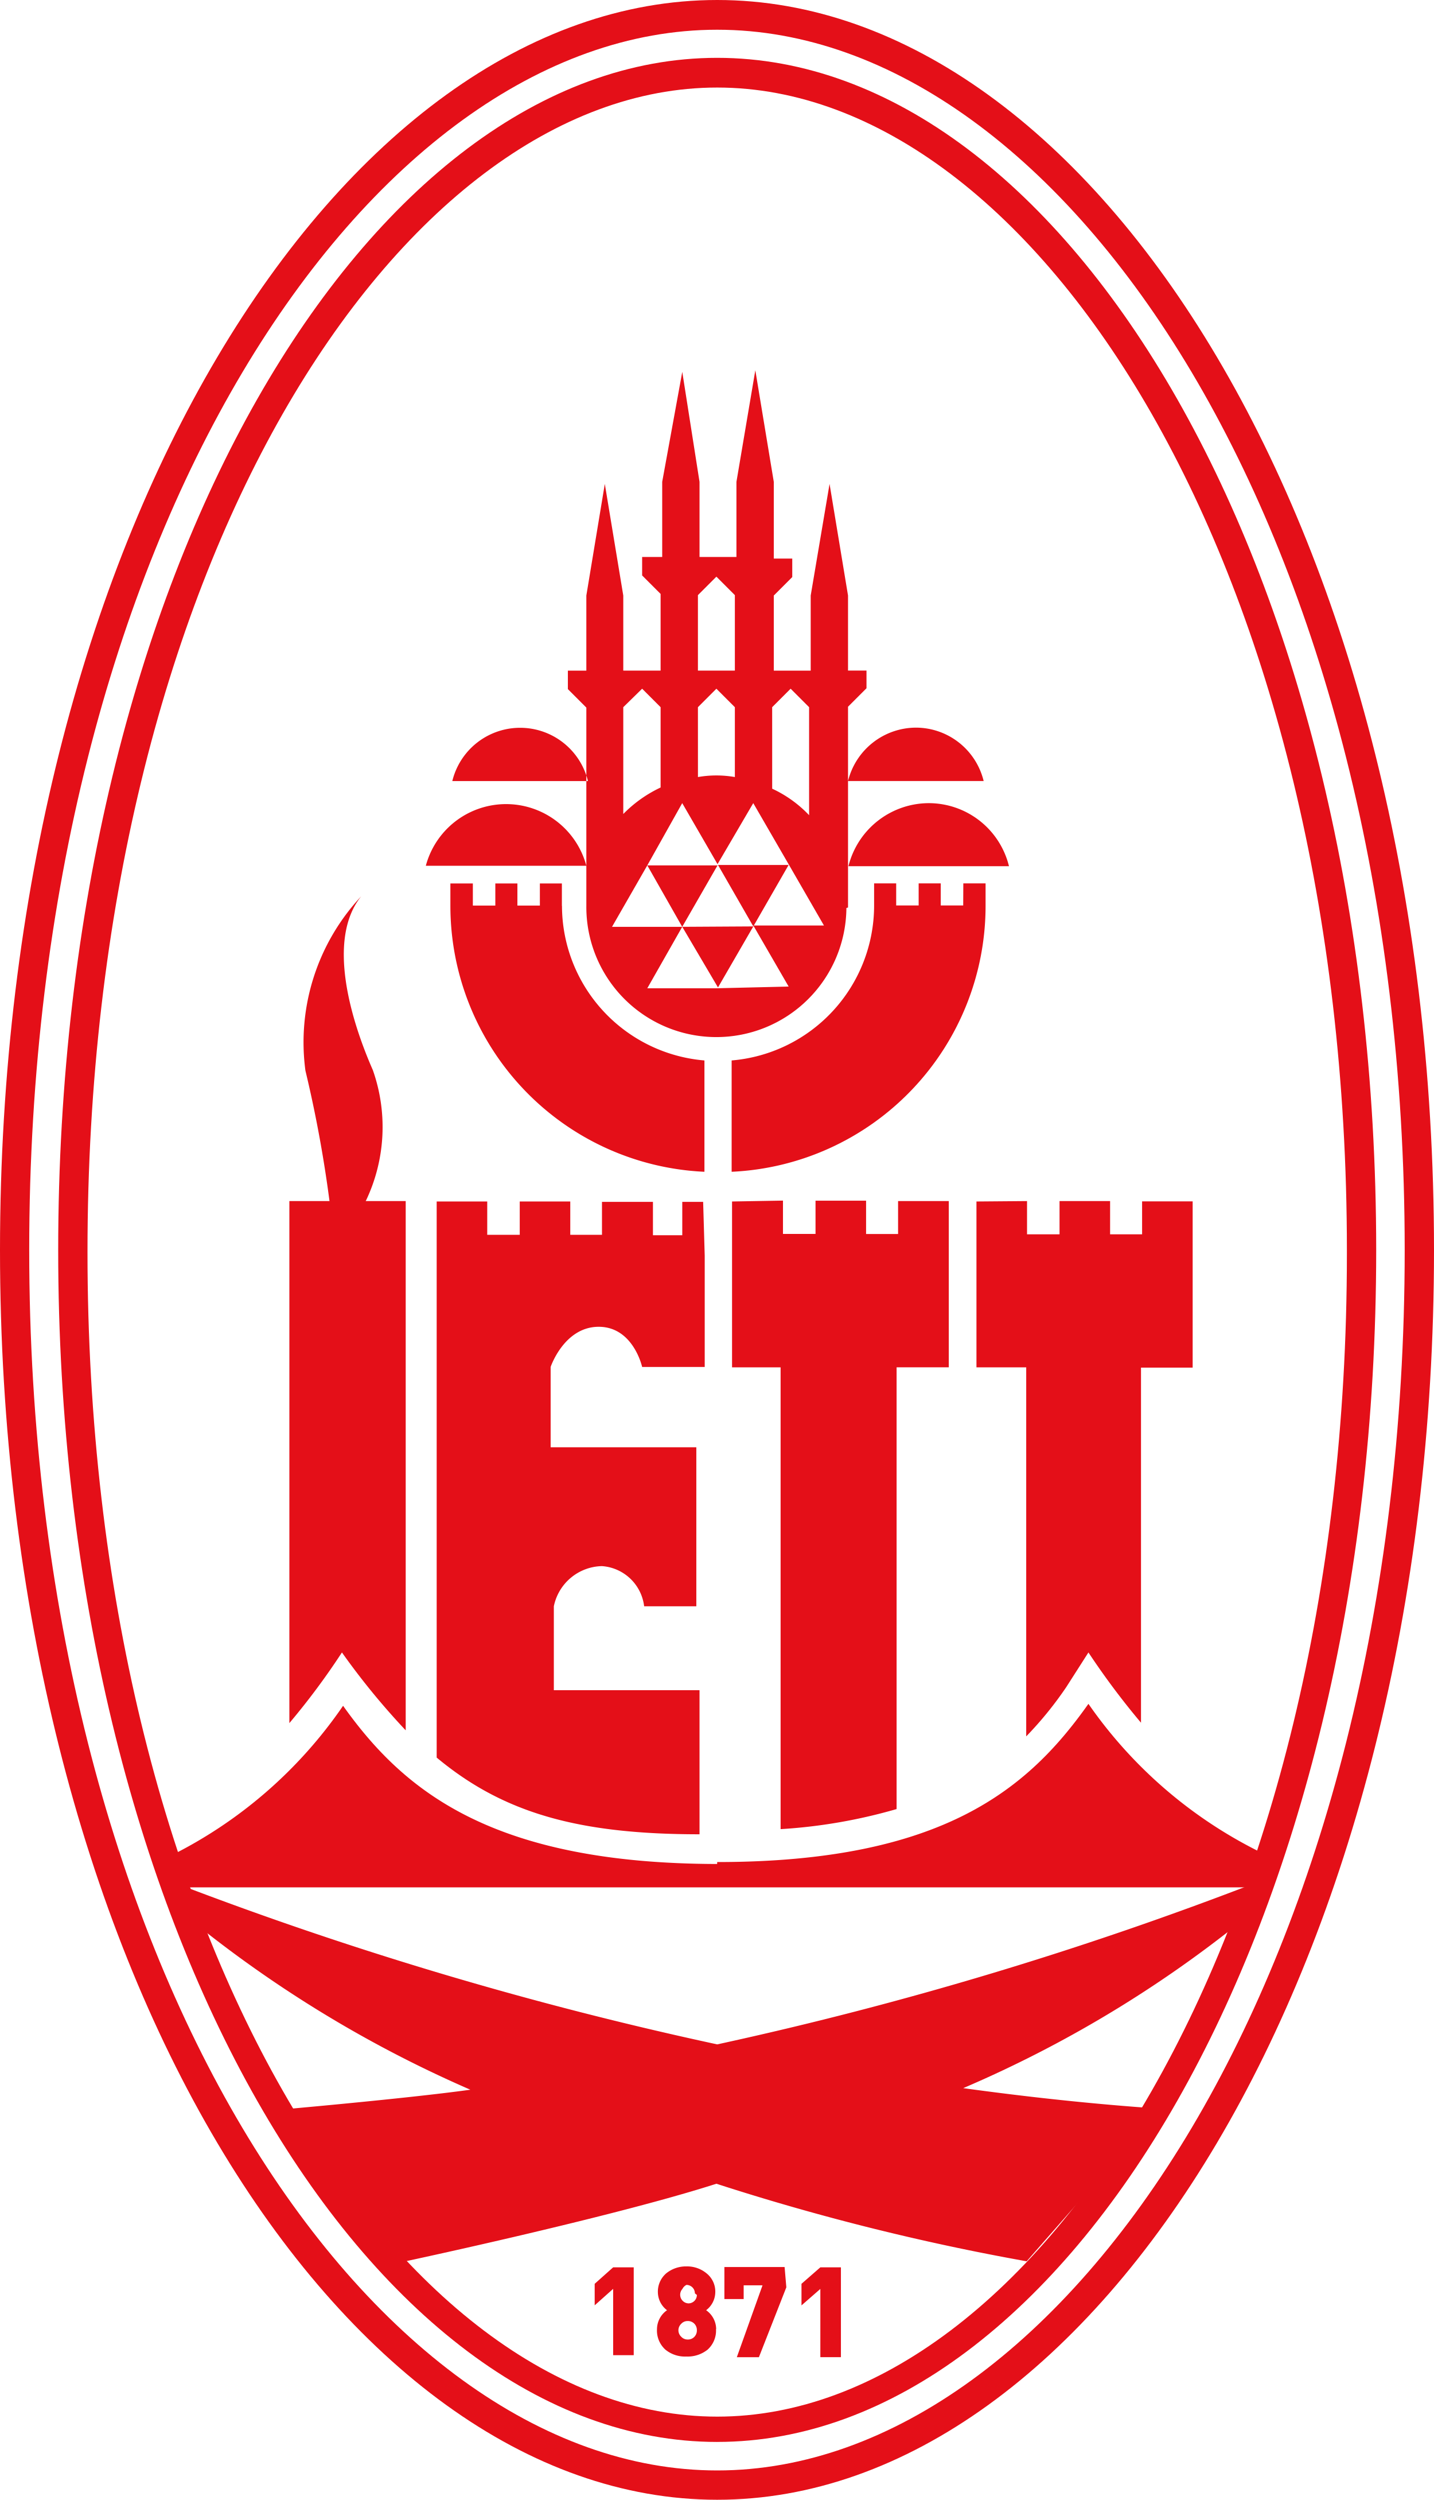
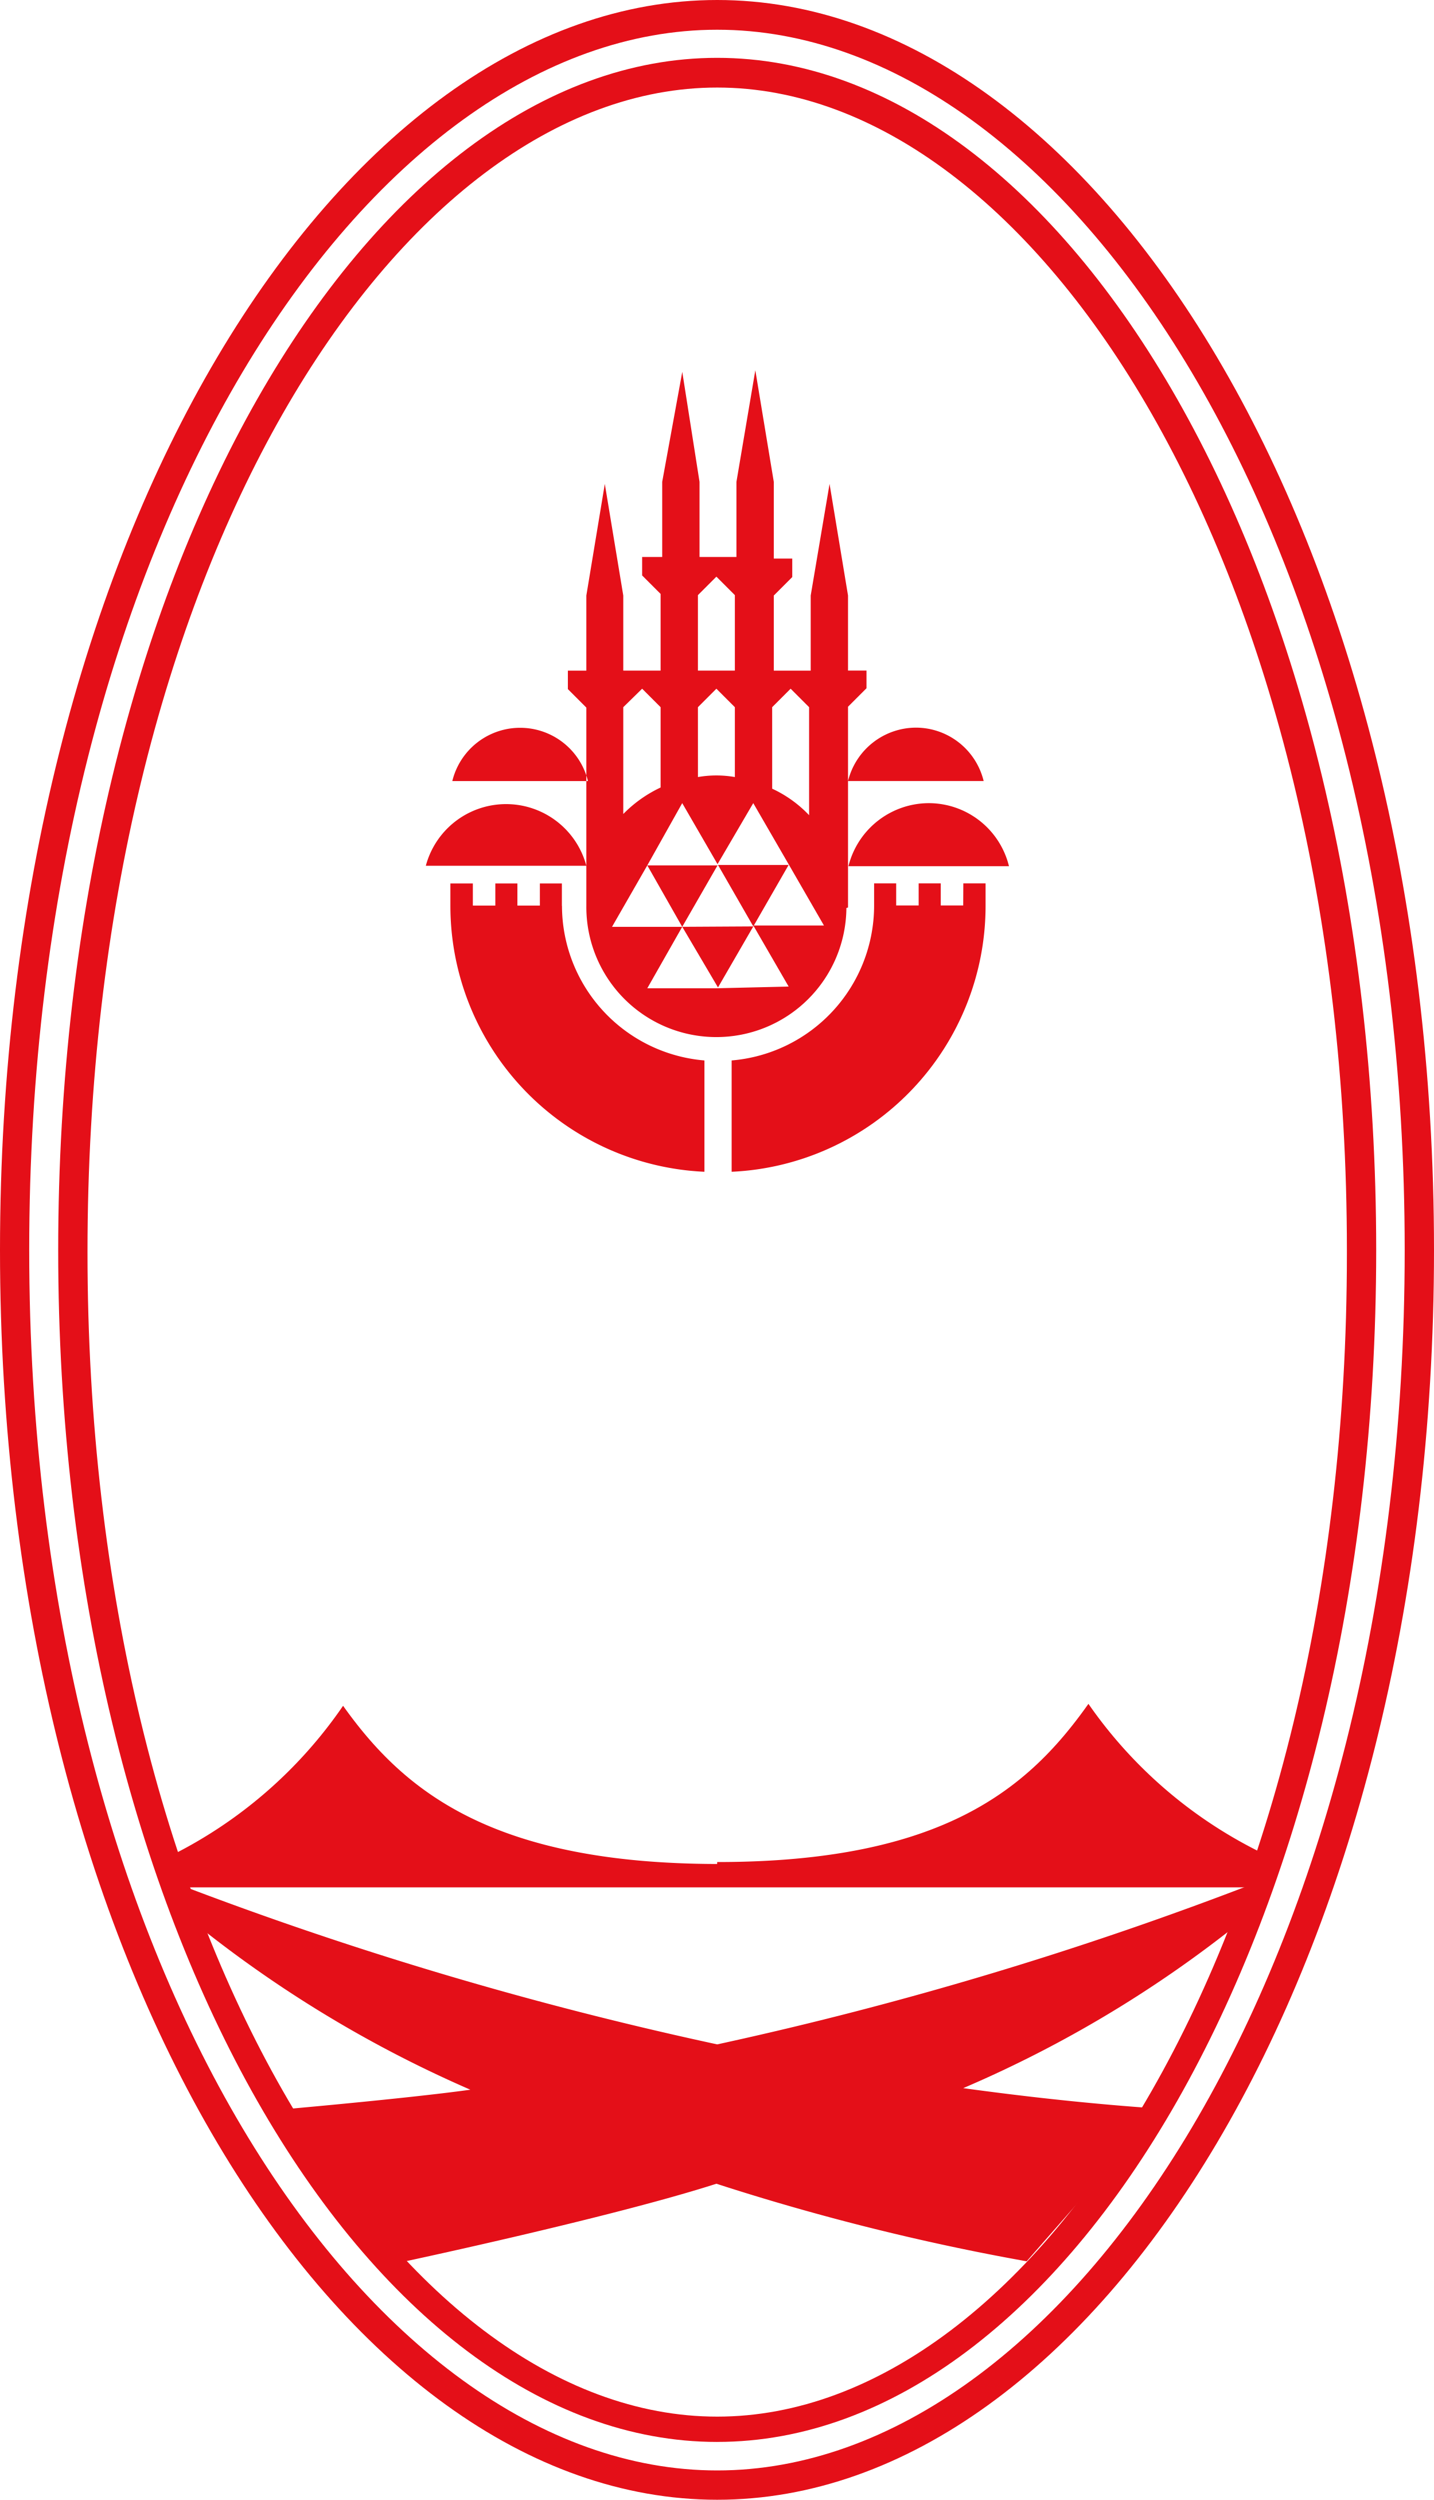
<svg xmlns="http://www.w3.org/2000/svg" id="logo-red" width="62.739" height="109.306" viewBox="0 0 62.739 109.306">
  <g id="Layer_1" data-name="Layer 1">
    <path id="Path_736" data-name="Path 736" d="M31.378,109.306C14.89,109.306,0,85.9,0,54.662S14.89,0,31.378,0,62.739,23.406,62.739,54.662s-14.873,54.644-31.361,54.644M61.457,54.662c0-31.2-14.82-53.362-30.079-53.362s-30.1,22.16-30.1,53.362,14.837,53.362,30.1,53.362S61.457,85.847,61.457,54.662" fill="#e40f18" />
    <path id="Path_737" data-name="Path 737" d="M30.282,105.689c-15.224,0-28.832-22.405-28.832-52.115S15.058,1.44,30.282,1.44,59.114,23.845,59.114,53.573s-13.608,52.115-28.832,52.115m27.55-52.115c0-29.728-13.591-50.834-27.55-50.834S2.732,23.81,2.732,53.661s13.573,50.921,27.55,50.921,27.55-21.071,27.55-50.834" transform="translate(1.096 1.089)" fill="#e40f18" />
    <path id="Path_738" data-name="Path 738" d="M51.82,46.893v1.018A52.22,52.22,0,0,1,38.808,55.9c2.809.386,5.689.7,8.622.9l-5.847,6.672A102.9,102.9,0,0,1,28.009,60.08c-4.53,1.457-13.591,3.389-13.591,3.389l-5.812-6.6s5.83-.509,8.639-.9A52.888,52.888,0,0,1,4.41,48.052V46.963a160.9,160.9,0,0,0,23.635,7.024A159.384,159.384,0,0,0,51.82,46.84" transform="translate(3.334 35.407)" fill="#e40f18" />
    <path id="Path_739" data-name="Path 739" d="M28.188,49.348c9.921,0,13.643-3.248,16.242-6.918a19.877,19.877,0,0,0,7.726,6.585v1.44H4.22V49.1a19.859,19.859,0,0,0,7.6-6.585c2.616,3.67,6.444,6.9,16.365,6.918" transform="translate(3.19 32.073)" fill="#e40f18" />
-     <path id="Path_740" data-name="Path 740" d="M39.484,35.647V37.1h1.422V35.647h2.212V37.1h1.4v-1.44h2.212v7.269H44.47V58.457a33.365,33.365,0,0,1-2.3-3.073l-.966,1.51a15.8,15.8,0,0,1-1.756,2.16V42.917H37.271V35.665Zm-28.937,0H12.3V58.79A31.605,31.605,0,0,1,9.51,55.384a31.452,31.452,0,0,1-2.3,3.09V35.647H8.966a55.013,55.013,0,0,0-1.054-5.707,9.341,9.341,0,0,1,2.441-7.621c-1.528,1.9-.439,5.443.509,7.6a7.48,7.48,0,0,1-.3,5.707m18.244,0v1.457H30.23V35.63h2.212v1.457h1.4v-1.44H36.06v7.269H33.777V62.232a23.285,23.285,0,0,1-5.075.878V42.917H26.578V35.665Zm-3.424,2.406V42.9H22.644s-.386-1.756-1.9-1.756S18.641,42.9,18.641,42.9v3.512h6.374v6.953H22.732a2,2,0,0,0-1.844-1.756,2.195,2.195,0,0,0-2.107,1.756v3.67h6.374v6.3c-5.268,0-8.569-.913-11.5-3.354V35.665h2.212v1.457h1.422V35.665H19.5v1.457h1.387v-1.44h2.23V37.14H24.4V35.682h.913Z" transform="translate(5.45 16.872)" fill="#e40f18" />
-     <path id="Path_741" data-name="Path 741" d="M16.523,60.321h-.9v-2.9l-.808.72V57.2l.808-.72h.9Zm3.6-1.141a1.124,1.124,0,0,1-.369.9,1.4,1.4,0,0,1-.931.3,1.352,1.352,0,0,1-.913-.3,1.124,1.124,0,0,1-.369-.9,1.018,1.018,0,0,1,.439-.825,1,1,0,0,1-.4-.773,1.054,1.054,0,0,1,.369-.843,1.37,1.37,0,0,1,.878-.3,1.335,1.335,0,0,1,.878.3,1.018,1.018,0,0,1,.386.843,1,1,0,0,1-.4.773,1.018,1.018,0,0,1,.439.825m-.931-1.563a.369.369,0,0,0-.369-.369.386.386,0,0,0-.176.176.378.378,0,0,0,.263.632.369.369,0,0,0,.369-.369m0,1.545a.4.4,0,0,0-.105-.281.386.386,0,0,0-.3-.123.369.369,0,0,0-.281.123.386.386,0,0,0,0,.562.369.369,0,0,0,.281.123.386.386,0,0,0,.3-.123.4.4,0,0,0,.105-.281M23.2,57.353,22,60.409h-.966l1.124-3.143h-.825v.6h-.843v-1.4h2.634Zm2.388,3.055h-.9V57.424l-.825.72V57.2l.825-.72h.9Z" transform="translate(11.203 42.663)" fill="#e40f18" />
    <path id="Path_742" data-name="Path 742" d="M16.563,32.644v-.983H15.6v.966h-.983v-.966h-.966v.966h-.983v-.966h-.983v.966A11.642,11.642,0,0,0,22.8,44.268V39.4a6.8,6.8,0,0,1-6.233-6.76m17.559-.983H35.1v.966A11.642,11.642,0,0,1,23.99,44.268V39.4a6.8,6.8,0,0,0,6.233-6.76v-.983h.966v.966h.983v-.966h.966v.966h.983ZM17.757,27.183H11.769a3.055,3.055,0,0,1,5.935,0m7.234,6.356-1.545,2.669L21.83,33.557Zm0,0-1.545-2.687h3.09Zm7.111-8.692a3.055,3.055,0,0,1,2.967,2.335H29.082a3.073,3.073,0,0,1,2.967-2.335m-2.967,7.866h0v-8.78l.808-.808v-.773h-.808V19.071l-.808-4.881-.825,4.881v3.284H25.834V19.071l.808-.808v-.808h-.808V14.1L25.026,9.22,24.2,14.1v3.284H22.585V14.1L21.83,9.29,20.952,14.1v3.284h-.878v.808l.808.808v3.354H19.249V19.071l-.808-4.881-.808,4.881v3.284h-.808v.808l.808.808v8.674a5.689,5.689,0,0,0,11.378.088m-3.248-8.78.808-.808.808.808v4.723a5.268,5.268,0,0,0-1.615-1.159Zm-3.248-4.9.808-.808.808.808v3.3H22.515Zm0,4.9.808-.808.808.808v3.055a4.689,4.689,0,0,0-1.615,0Zm-3.266,0,.825-.808.808.808v3.512a5.637,5.637,0,0,0-1.633,1.159Zm4.074,12.291H20.3l1.528-2.687H18.757L20.3,30.87l1.528,2.687,1.545-2.687H20.3l1.528-2.722,1.545,2.669,1.563-2.669,1.545,2.669L28.029,33.5h-3.09l1.545,2.669Zm-5.689-5.356H10.61a3.635,3.635,0,0,1,7.024,0m14.978-2.739a3.617,3.617,0,0,1,3.512,2.757H29.1a3.635,3.635,0,0,1,3.512-2.757" transform="translate(8.02 6.97)" fill="#e40f18" />
  </g>
</svg>